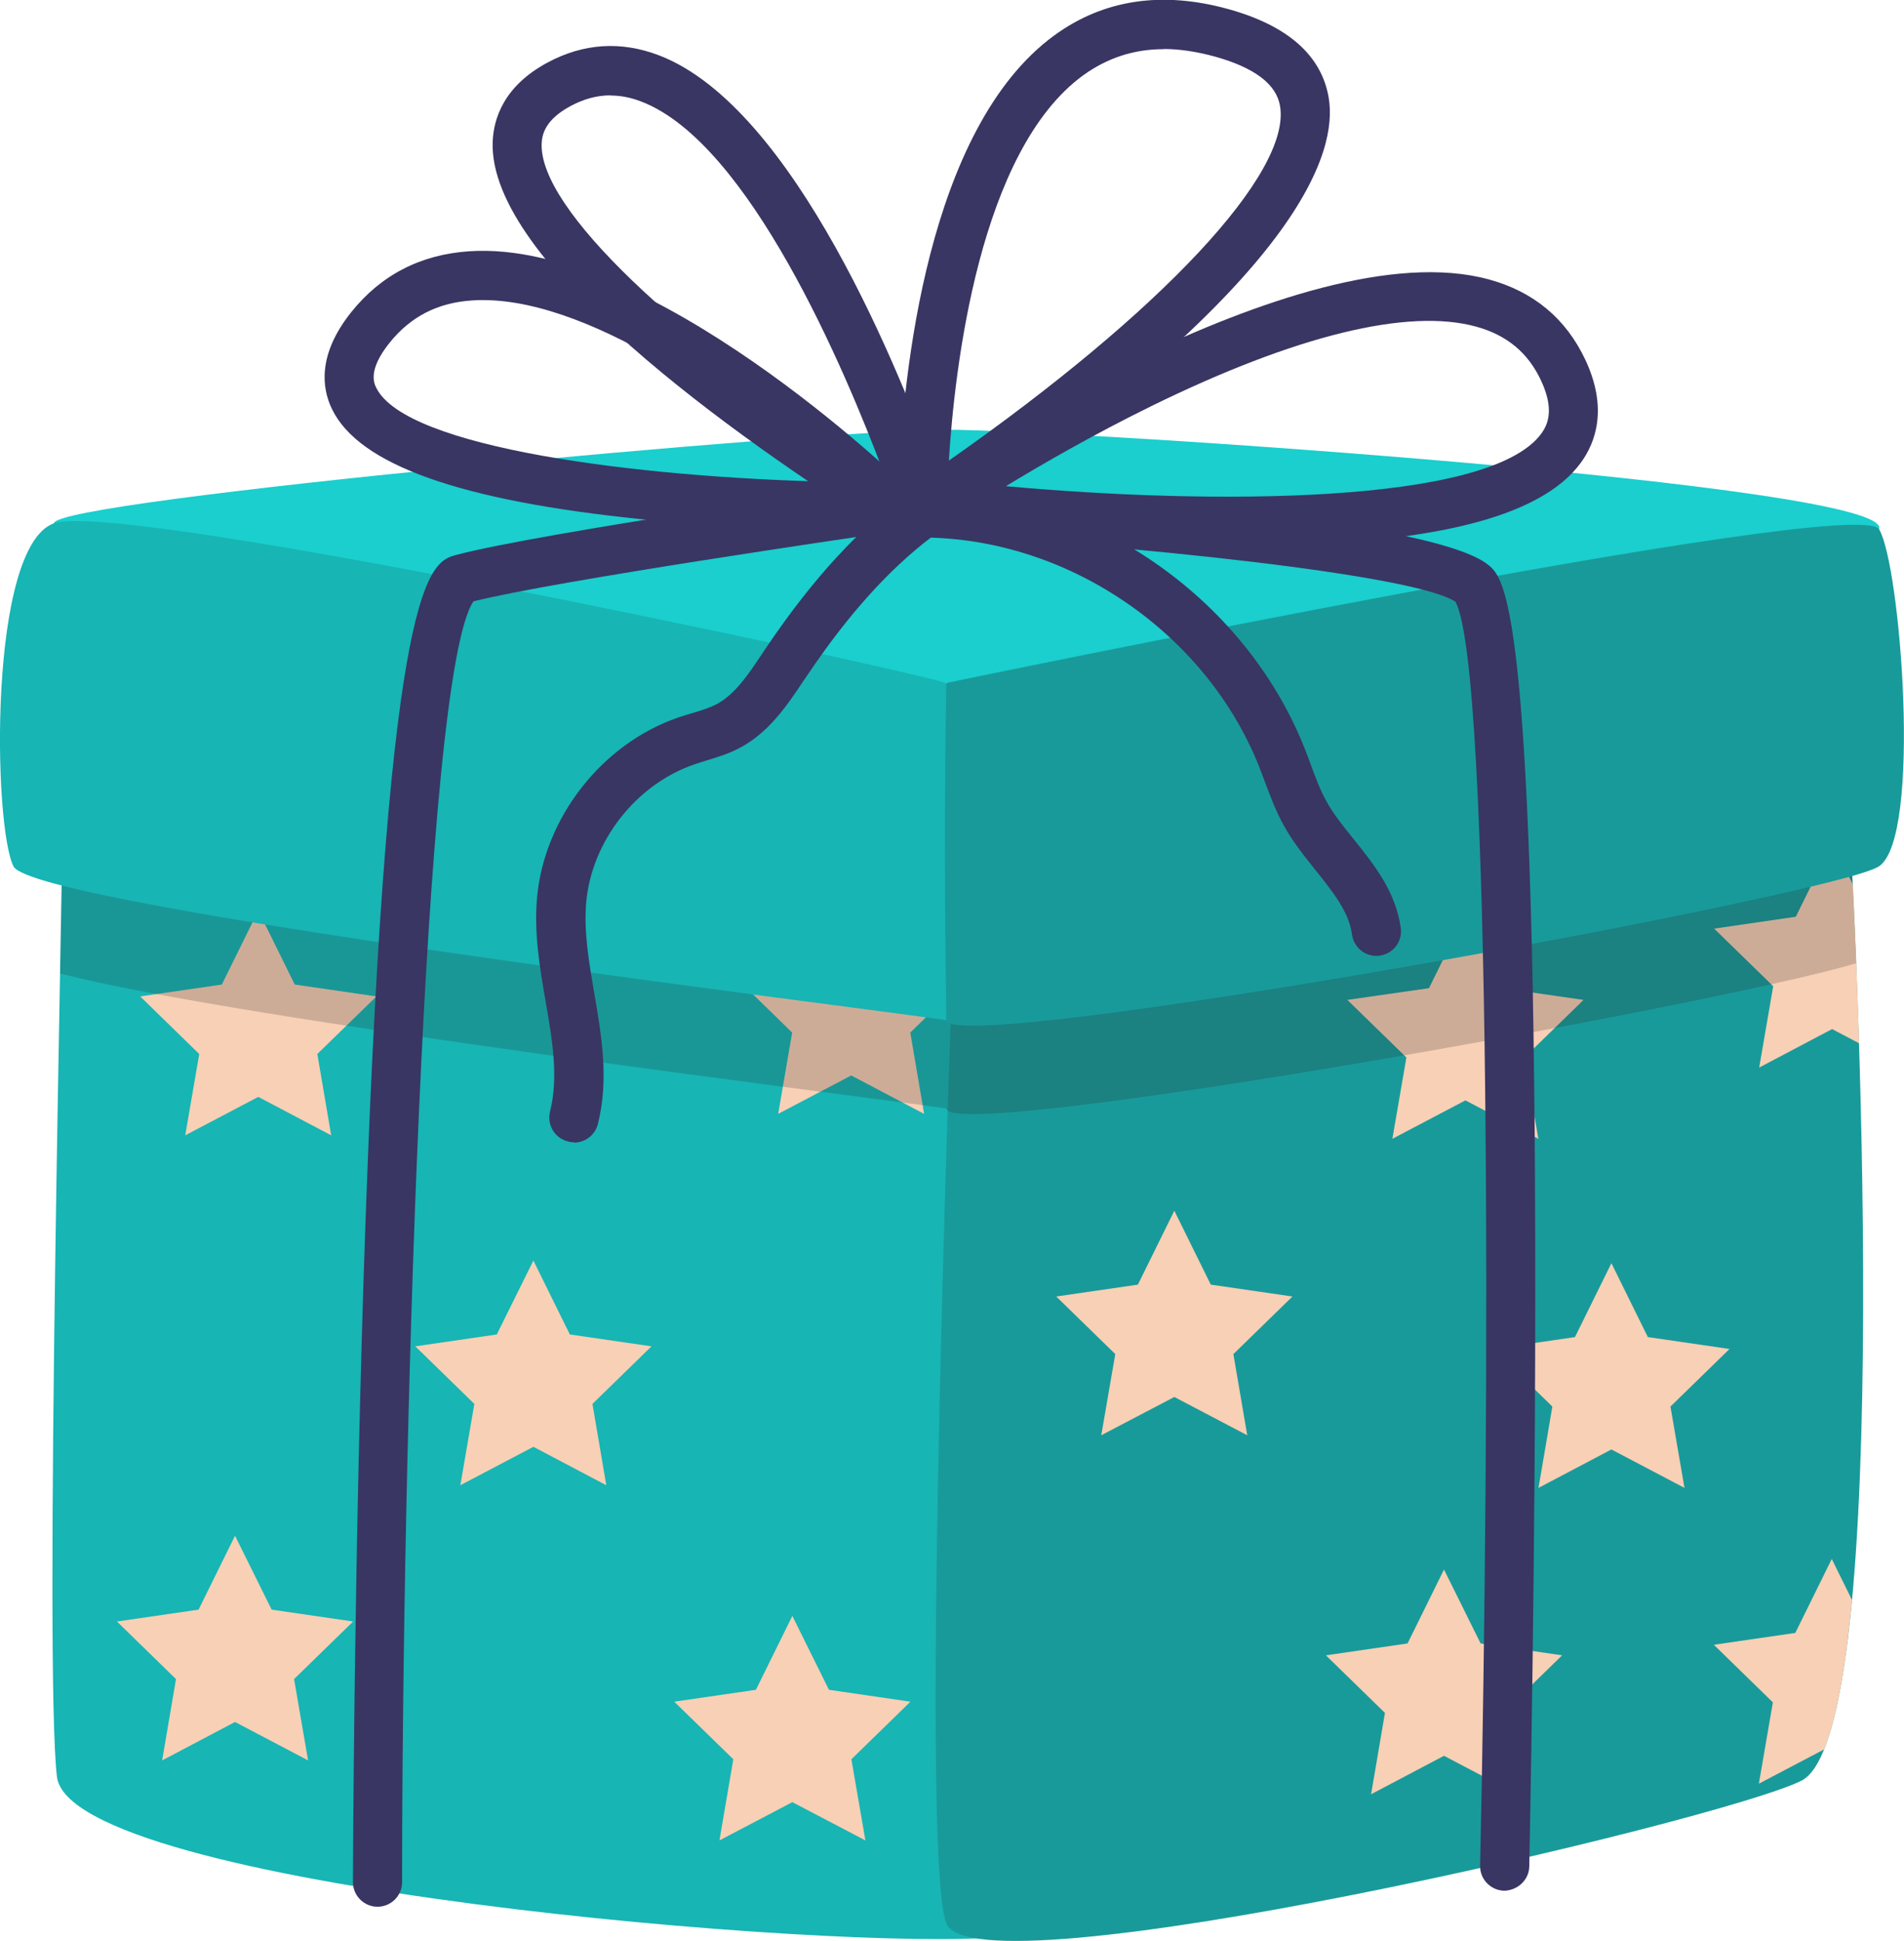
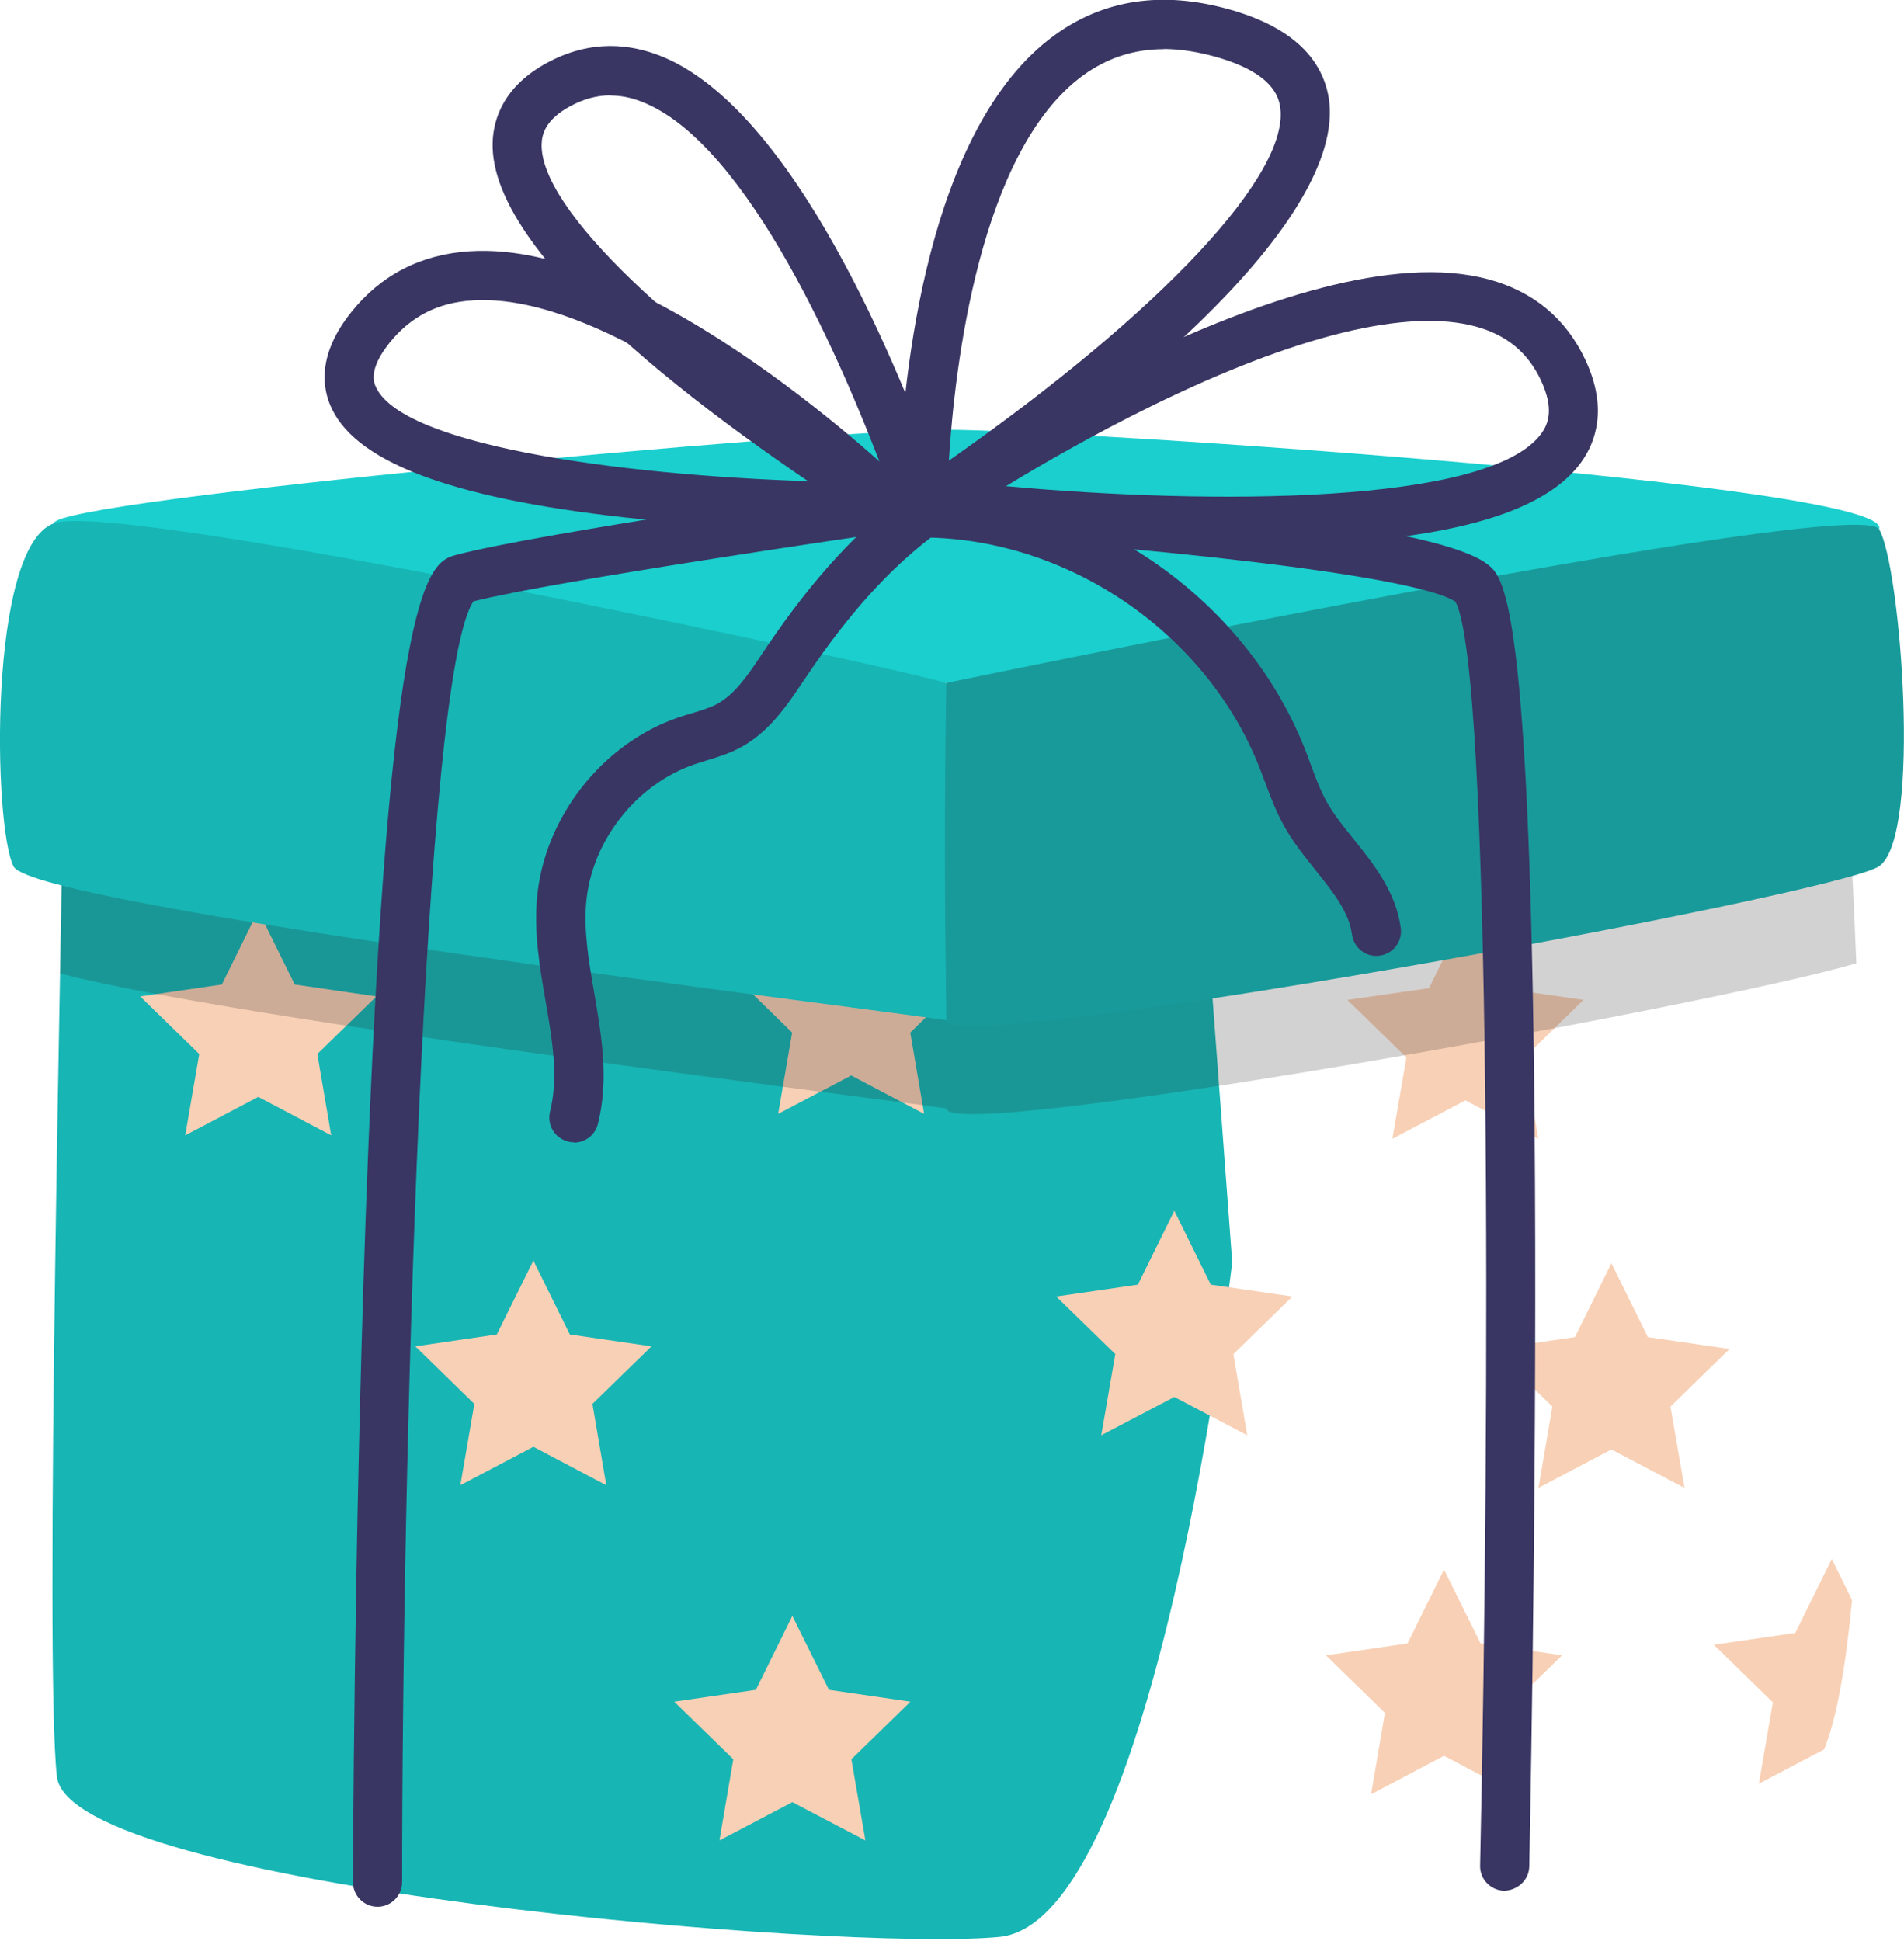
<svg xmlns="http://www.w3.org/2000/svg" viewBox="0 0 115.44 117.65">
  <defs>
    <style> .cls-1 { fill: #1acfcd; } .cls-2 { fill: #393663; } .cls-3 { mix-blend-mode: multiply; opacity: .2; } .cls-4 { fill: #17b5b4; } .cls-5 { isolation: isolate; } .cls-6 { fill: #199a9a; } .cls-7 { fill: #f8d0b5; } .cls-8 { fill: #231f20; } </style>
  </defs>
  <g class="cls-5">
    <g id="_Слой_2" data-name="Слой 2">
      <g id="OBJECTS">
        <g>
          <path class="cls-4" d="M3.82,48.48c0,3.71-1.15,52.48-.37,59.21,.78,6.73,47.64,10.63,57.14,9.72,9.51-.91,14.12-40.91,14.12-40.91l-2.06-27.61-68.83-.41Z" />
-           <path class="cls-6" d="M57.81,57.14s-2.11,55-.44,59.44c1.68,4.44,46.94-6.18,51.85-8.64,5.77-2.89,3.26-53.41,2.85-58.77-.41-5.36-54.27,7.97-54.27,7.97Z" />
          <g>
            <polygon class="cls-7" points="15.66 55.2 13.45 59.68 8.5 60.4 12.08 63.89 11.23 68.82 15.66 66.49 20.08 68.82 19.24 63.89 22.82 60.4 17.87 59.68 15.66 55.2" />
            <polygon class="cls-7" points="34.55 80.89 32.34 76.41 30.12 80.89 25.18 81.61 28.76 85.1 27.91 90.03 32.34 87.7 36.76 90.03 35.92 85.1 39.5 81.61 34.55 80.89" />
            <polygon class="cls-7" points="73.41 77.87 71.2 73.39 68.99 77.87 64.04 78.59 67.62 82.08 66.77 87 71.2 84.68 75.62 87 74.78 82.08 78.36 78.59 73.41 77.87" />
            <polygon class="cls-7" points="53.82 58.38 51.61 53.9 49.39 58.38 44.45 59.1 48.03 62.59 47.18 67.52 51.61 65.19 56.03 67.52 55.19 62.59 58.77 59.1 53.82 58.38" />
            <polygon class="cls-7" points="50.26 102.43 48.04 97.95 45.83 102.43 40.88 103.15 44.46 106.64 43.62 111.56 48.04 109.24 52.47 111.56 51.62 106.64 55.2 103.15 50.26 102.43" />
            <polygon class="cls-7" points="89.77 99.62 87.55 95.14 85.34 99.62 80.39 100.34 83.97 103.83 83.13 108.76 87.55 106.43 91.98 108.76 91.13 103.83 94.71 100.34 89.77 99.62" />
            <polygon class="cls-7" points="104.86 81.77 99.91 81.05 97.7 76.57 95.49 81.05 90.54 81.77 94.12 85.26 93.28 90.19 97.7 87.86 102.13 90.19 101.28 85.26 104.86 81.77" />
            <polygon class="cls-7" points="84.42 69.03 88.85 66.7 93.27 69.03 92.43 64.1 96.01 60.61 91.06 59.9 88.85 55.41 86.64 59.9 81.69 60.61 85.27 64.1 84.42 69.03" />
-             <polygon class="cls-7" points="16.47 97.57 14.25 93.09 12.04 97.57 7.09 98.29 10.67 101.78 9.83 106.71 14.25 104.38 18.68 106.71 17.83 101.78 21.41 98.29 16.47 97.57" />
            <path class="cls-7" d="M108.86,98.98l-4.95,.72,3.58,3.49-.85,4.93,3.96-2.08c.78-1.93,1.32-5.13,1.69-9.05l-1.23-2.49-2.21,4.48Z" />
-             <path class="cls-7" d="M106.66,64.71l4.42-2.33,1.64,.86c-.12-3.78-.26-7.1-.38-9.62l-1.25-2.53-2.21,4.48-4.95,.72,3.58,3.49-.85,4.93Z" />
          </g>
          <g class="cls-3">
            <path class="cls-8" d="M112.08,49.17c-.27-3.48-23.12,.93-39.08,4.44l-.35-4.72-68.83-.41c0,.97-.08,4.99-.18,10.53,10.82,2.81,49.06,7.49,53.73,8.18,0,2.12,46.26-6.16,55.18-8.8-.18-4.62-.38-8.04-.47-9.22Z" />
          </g>
          <path class="cls-1" d="M3.27,31.72c0,2.28,45.97,9.07,54.1,9.68,8.13,.62,55.53-6.61,56.56-9.32,1.03-2.7-49.03-6.03-56.56-6.03S3.27,30.3,3.27,31.72Z" />
          <path class="cls-4" d="M57.37,41.4c-3.41-1.03-50.1-11.1-54.1-9.68C-.73,33.14-.41,50.1,.82,52.52c1.22,2.42,51.18,8.52,56.56,9.32s12.53-3.05,12.53-3.05l-12.53-17.38Z" />
          <path class="cls-6" d="M57.37,41.4c-.18,11.61,0,18.13,0,20.43s53.95-7.55,56.56-9.32c2.61-1.77,1.3-18.27,0-20.43-1.3-2.16-56.56,9.32-56.56,9.32Z" />
          <path class="cls-2" d="M22.89,115.58c-.82,0-1.49-.67-1.49-1.49,0-.19,.05-20.08,.77-40.29,1.4-39.07,3.88-39.73,5.52-40.17,4.89-1.3,25.33-4.26,26.2-4.39l.15-.02h.15c5.36,.31,32.29,1.95,36.04,5.02,.97,.79,2.77,2.27,2.85,41.11,.04,18.87-.36,37.62-.36,37.8-.02,.82-.72,1.44-1.52,1.46-.82-.02-1.48-.7-1.46-1.52,.6-27.56,.71-72.51-1.49-76.61-2.37-1.61-19.03-3.42-34.08-4.26-1.85,.27-20.53,2.99-25.46,4.23-3.06,4.39-4.33,52.53-4.33,77.64,0,.82-.67,1.49-1.49,1.49Z" />
          <g>
            <path class="cls-2" d="M56.84,31.53c-.39,0-.78-.1-1.14-.3-.78-.43-1.25-1.26-1.21-2.16,.26-6.22,1.71-21.3,9.44-26.93,2.98-2.17,6.52-2.7,10.54-1.59,3.61,1,5.66,2.81,6.09,5.38,.55,3.26-1.63,10.87-22.39,25.17h0c-.4,.28-.87,.42-1.33,.42Zm-.36-2.88s0,0,0,0h0ZM70.56,2.98c-1.81,0-3.42,.53-4.88,1.58-6.31,4.59-7.8,17.76-8.15,23.36,12.92-9.05,20.76-17.43,20.08-21.49-.22-1.33-1.55-2.33-3.95-3-1.1-.3-2.14-.46-3.11-.46Z" />
            <path class="cls-2" d="M54.8,32.51c-.44,0-.87-.12-1.27-.37h0c-8.94-5.66-23.91-16.23-23.66-23.53,.05-1.4,.66-3.38,3.31-4.81,2.19-1.18,4.47-1.33,6.79-.44,8.18,3.15,14.65,19.23,17.05,25.99,.34,.96,.05,2-.75,2.63-.43,.35-.95,.52-1.47,.52ZM37.01,5.78c-.82,0-1.62,.22-2.42,.65-1.52,.82-1.73,1.7-1.75,2.29-.13,3.9,7.95,11.64,20.73,19.92-2.36-6.28-8.15-19.97-14.68-22.48-.64-.25-1.26-.37-1.88-.37Z" />
            <path class="cls-2" d="M74.84,33.09c-.41,0-.82,0-1.24,0-8.84-.08-17.12-1.09-17.21-1.1l-3.94-.48,3.28-2.23c.93-.63,23.02-15.5,34.55-12.34,2.71,.74,4.67,2.38,5.84,4.87,1.38,2.94,.62,5.01-.26,6.22-2.47,3.41-9.36,5.07-21.04,5.07Zm-13.85-3.62c12.37,1.13,29.33,1.14,32.47-3.2,.38-.53,.8-1.44-.03-3.21-.79-1.69-2.08-2.75-3.93-3.26-4.14-1.14-10.95,.53-19.7,4.82-3.44,1.69-6.56,3.48-8.81,4.85Z" />
            <path class="cls-2" d="M53.81,32.21c-1.47,0-8.08-.04-14.94-.74-10.98-1.12-17.11-3.3-18.74-6.67-.61-1.25-.9-3.29,1.16-5.87,1.81-2.27,4.23-3.51,7.18-3.7,10.95-.72,26.04,13.8,26.67,14.42l2.61,2.53-3.64,.03s-.11,0-.3,0Zm-24.53-14.02c-.21,0-.42,0-.63,.02-2.11,.13-3.76,.98-5.04,2.58-1.32,1.65-.93,2.45-.8,2.71,1.78,3.67,15.95,5.43,27.35,5.7-4.64-3.95-13.91-11.01-20.88-11.01Z" />
          </g>
          <path class="cls-2" d="M34.79,69.24c-.12,0-.24-.01-.36-.05-.8-.2-1.28-1.01-1.08-1.81,.52-2.09,.14-4.33-.27-6.69-.35-2.02-.71-4.11-.52-6.26,.43-4.87,3.95-9.36,8.57-10.94,.27-.09,.55-.18,.83-.26,.54-.16,1.06-.32,1.48-.54,1.12-.59,1.93-1.8,2.78-3.08l.35-.52c2.73-4.02,5.5-7.04,8.48-9.21l.4-.29h.49c9.96,.03,19.48,6.51,23.16,15.77,.13,.32,.25,.65,.37,.98,.3,.82,.59,1.59,.98,2.28,.43,.77,1.02,1.5,1.65,2.28,1.19,1.48,2.54,3.17,2.83,5.36,.11,.82-.47,1.56-1.29,1.67-.82,.11-1.56-.47-1.67-1.29-.18-1.36-1.16-2.58-2.19-3.87-.67-.84-1.37-1.7-1.92-2.69-.5-.89-.84-1.81-1.17-2.69-.12-.31-.23-.62-.35-.92-3.18-8-11.32-13.64-19.91-13.88-2.55,1.95-4.97,4.63-7.38,8.19l-.34,.5c-.98,1.46-2.08,3.12-3.87,4.06-.68,.36-1.36,.56-2.01,.76-.24,.07-.48,.15-.72,.23-3.54,1.21-6.24,4.65-6.57,8.38-.15,1.76,.16,3.57,.49,5.49,.44,2.57,.9,5.23,.22,7.93-.17,.68-.78,1.13-1.45,1.13Z" />
        </g>
      </g>
    </g>
  </g>
</svg>